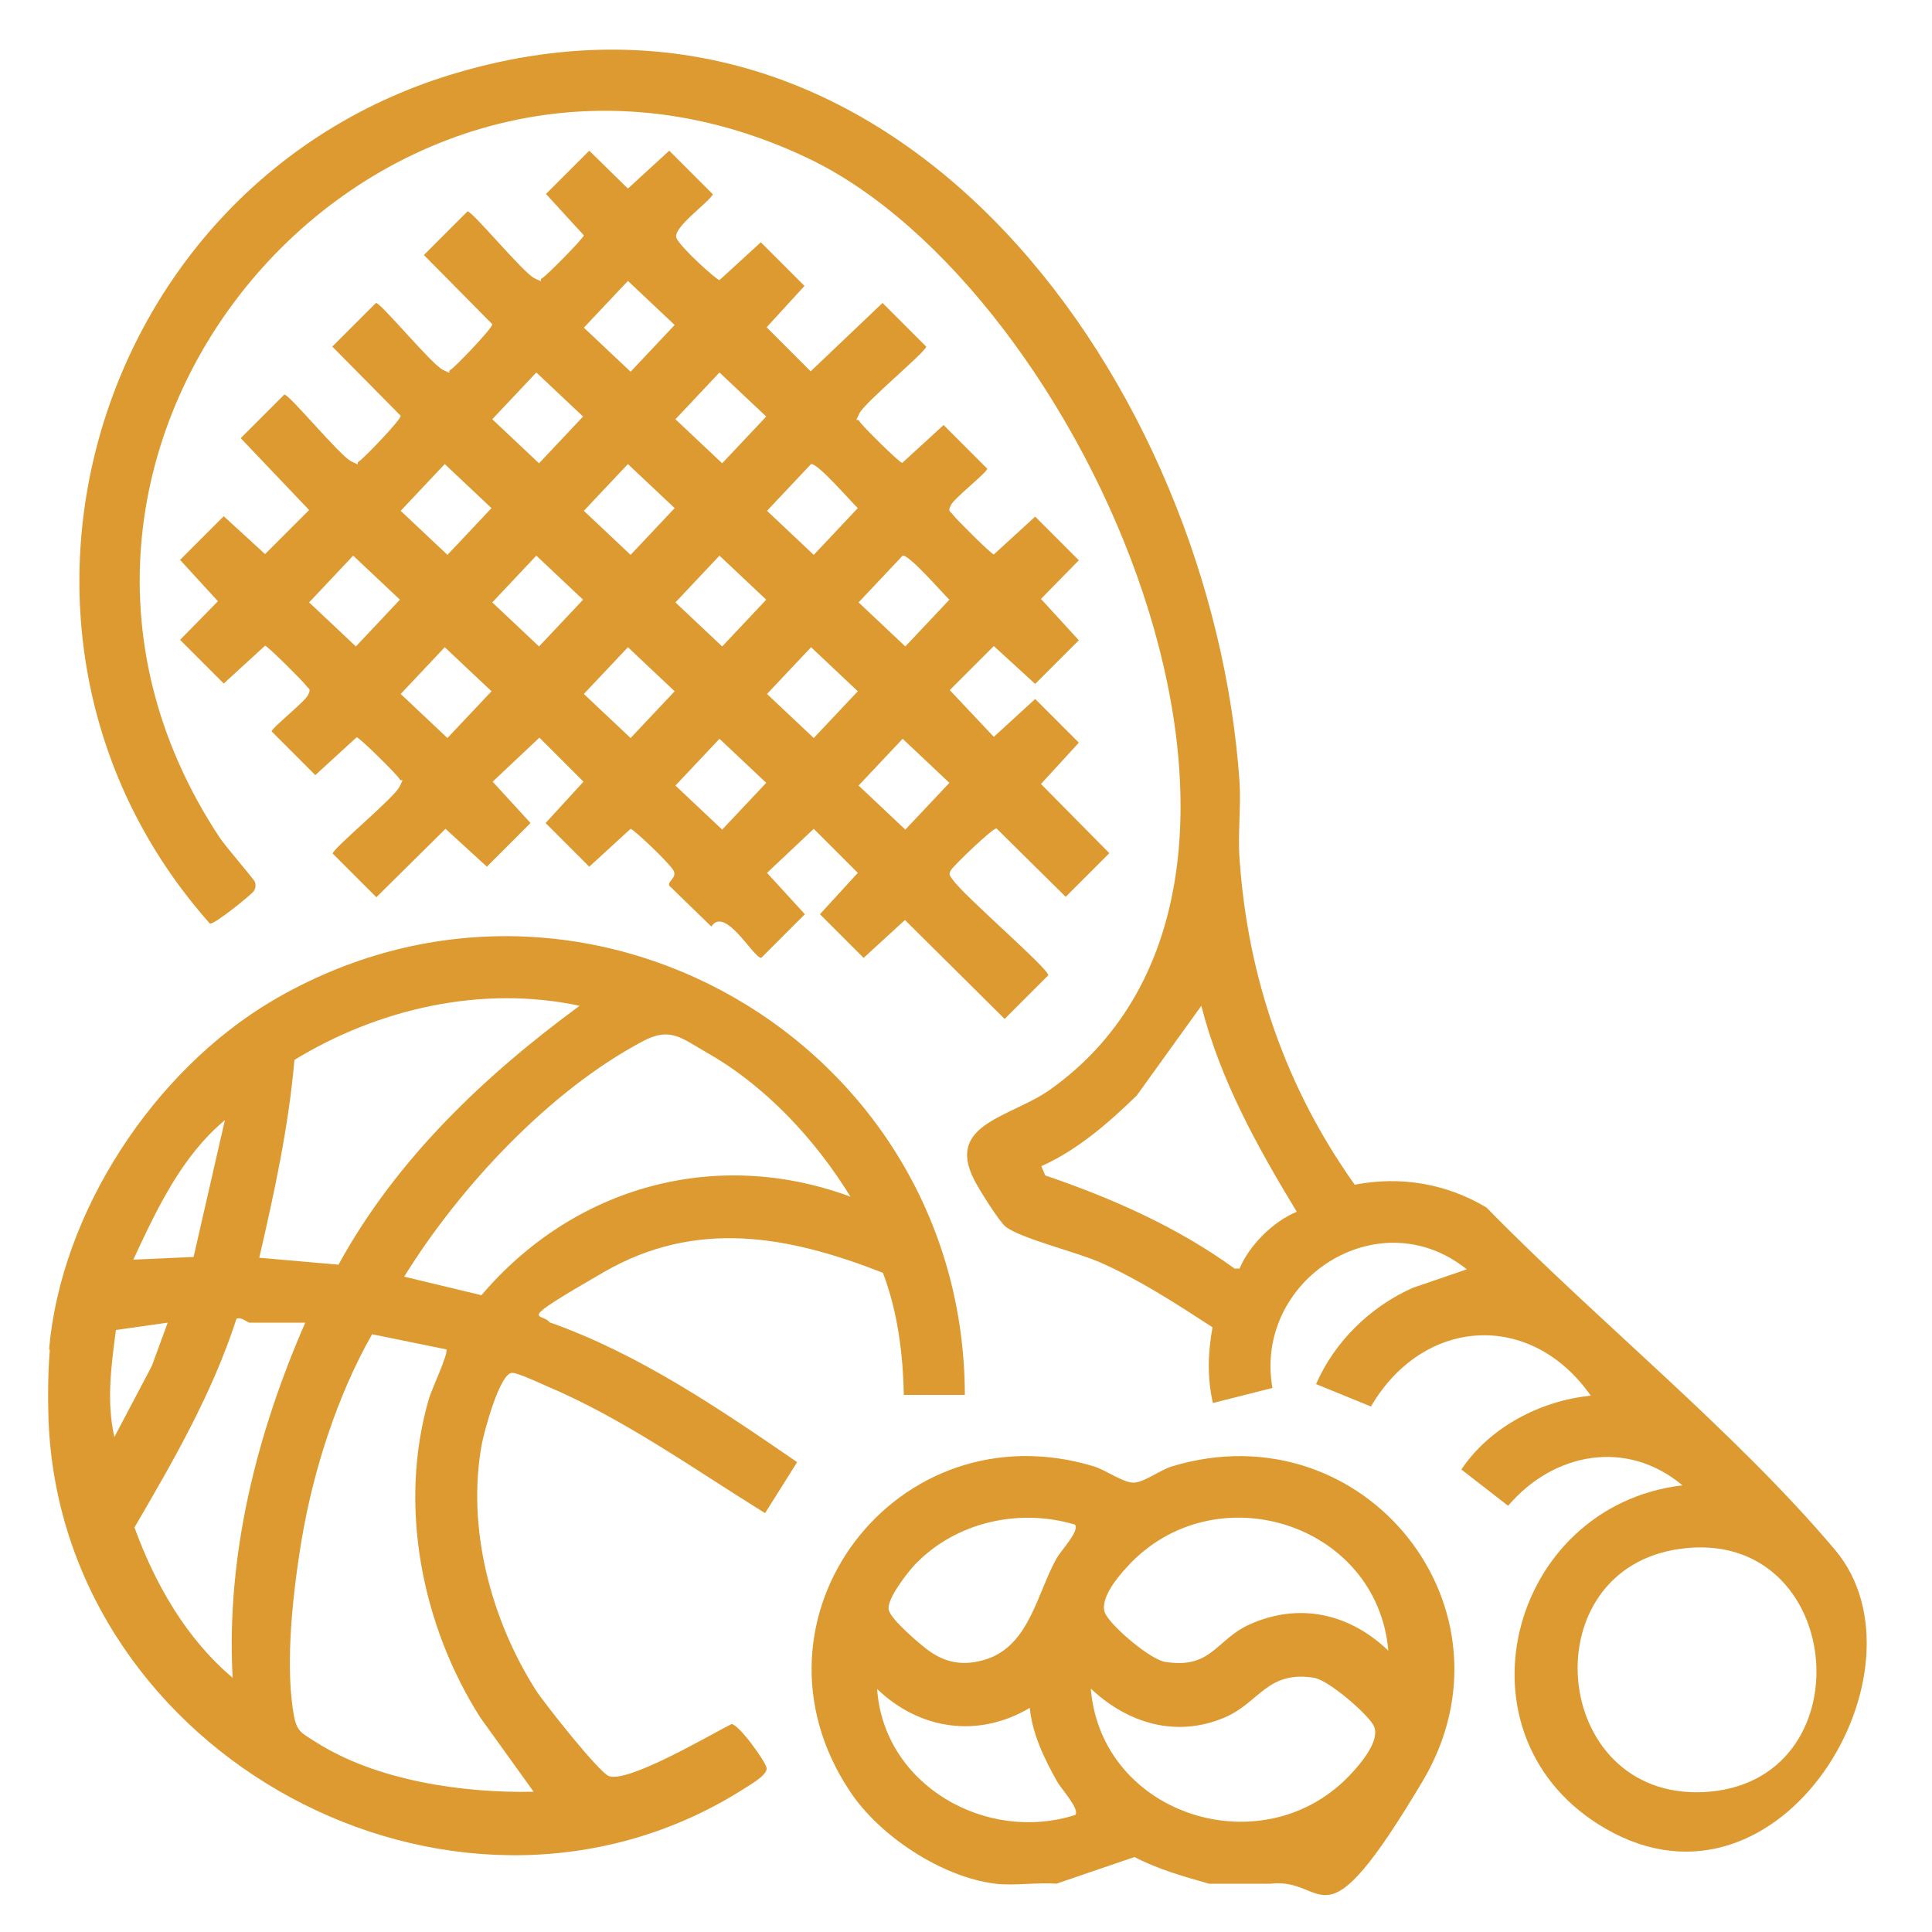
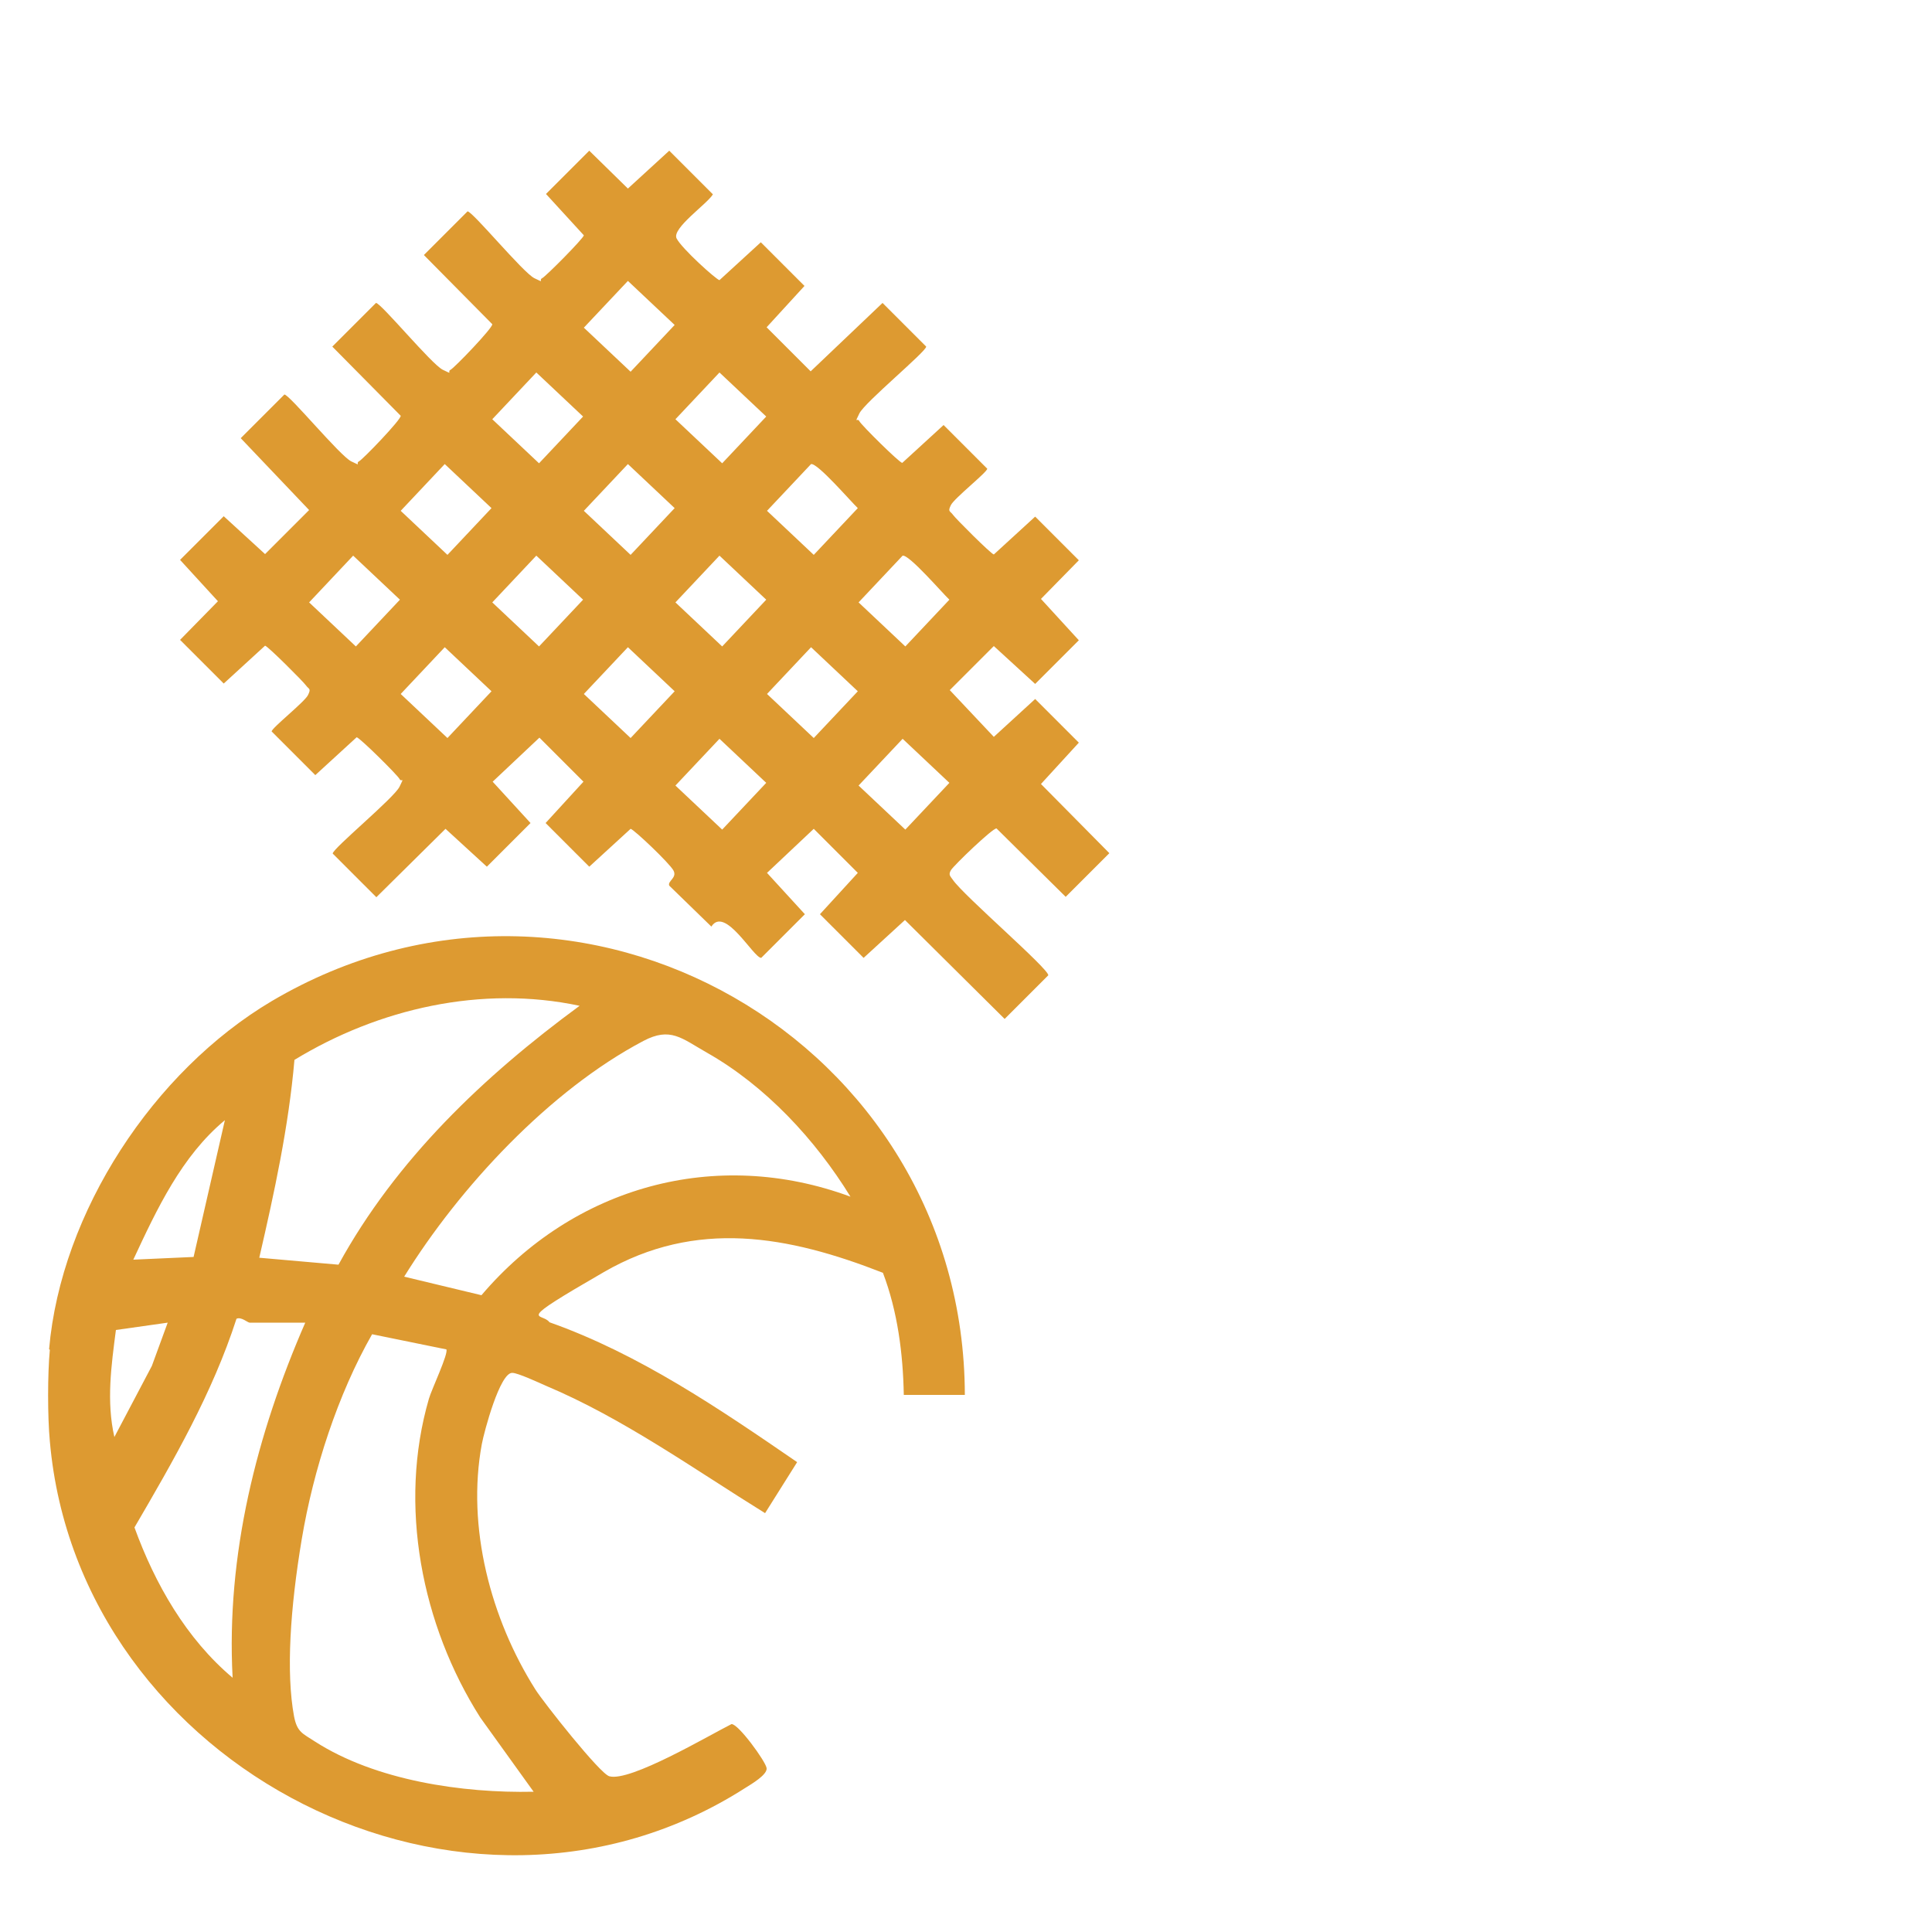
<svg xmlns="http://www.w3.org/2000/svg" id="Layer_1" version="1.1" viewBox="0 0 500 500">
  <defs>
    <style>
      .st0 {
        fill: #dd9a31;
      }
    </style>
  </defs>
  <path class="st0" d="M12.7,349.2c3.1-35.6,27.1-72,57.6-90.1,79.8-47.1,179.2,10.4,179.4,101.9h-15.8c-.2-10.7-1.6-21.6-5.4-31.6-24.5-9.6-48.3-14-72.2-.2s-16,10.3-14.1,13c23.2,8.2,44,22.4,64.1,36.2l-8.3,13.2c-18.4-11.4-36.8-24.6-56.8-33-1.8-.8-7.2-3.3-8.6-3.3-3.2-.2-7.3,15.2-7.9,18.4-4,21.5,2.3,45.3,13.9,63.6,2.1,3.3,16.7,21.8,19.1,22.4,5.4,1.5,25.8-10.6,31.6-13.5,1.7-.2,8.9,9.7,9.1,11.4s-3.9,4.1-5.5,5.1c-72.3,46.3-172.6-5.1-180-89.7-.6-6.3-.6-17.4,0-23.7ZM150,260.3c-25.3-5.4-52,.7-73.8,14-1.5,17.3-5.2,34.3-9.1,51.2l20.5,1.8c14.9-27.2,37.6-48.8,62.4-67ZM220.1,309.7c-9.1-14.8-22-28.7-37.2-37.3-6.5-3.7-9.4-6.7-16.4-3-24.3,12.8-47.6,37.9-61.9,61l20,4.8c23.9-28.1,60.6-38.4,95.5-25.5ZM50.1,325.3l8.1-35.4c-11.2,9.3-17.6,23-23.7,36.1l15.6-.7ZM78.9,342.3h-14.3c-.5,0-2.2-1.6-3.4-1-6.2,19.2-16.3,36.7-26.4,54,5.3,14.6,13.4,28.8,25.4,38.9-1.7-31.8,6.2-63,18.8-91.9ZM43.4,342.3l-13.4,1.9c-1.2,9.2-2.5,18.5-.4,27.7l9.7-18.4,4.1-11.2ZM115.4,349.2l-19.1-3.9c-8.9,15.6-15.2,35.1-18.2,53s-4.1,34.6-2,45.9c.8,4.1,2.2,4.4,5.4,6.5,15.7,10.1,38.2,13.4,56.6,13l-13.8-19.2c-15.2-23.9-21.3-55-13.3-82.5.6-2.2,5.2-11.9,4.5-12.8Z" />
-   <path class="st0" d="M328.7,487.5h-15.8c-6.7-1.9-13.1-3.7-19.3-6.9l-20.2,6.9c-5-.4-10.9.6-15.8,0-13.9-1.7-30.1-12.4-37.7-24-29.6-44.6,12.1-99.5,63.2-84,3.2,1,7.8,4.4,10.5,4.2s6.7-3.3,9.7-4.2c49.8-15.1,91.4,37,64.8,81.6s-24.3,24.6-39.3,26.4ZM278.3,394.6c-14.5-4.4-31-.7-41.5,10.3-1.9,2-7.4,9-6.8,11.7s8.4,9.1,9.7,10.1c4.8,3.7,9.6,4.6,15.6,2.7,11.2-3.7,13.1-17.2,18.2-26.2,1-1.8,6-7.1,4.7-8.6ZM359.3,427.2c-2.9-33.2-45.2-46.3-67.6-21.7-2.6,2.8-7.6,8.8-5.5,12.4s11.7,11.7,15.4,12.2c12,1.9,13.1-5.8,21.8-9.7,12.9-5.8,25.9-2.8,35.9,6.8ZM282.3,437.1c2.8,33.1,45.3,46.2,67.6,21.7,2.6-2.8,7.6-8.8,5.5-12.4-1.8-3.1-11.7-11.7-15.4-12.2-12.1-1.9-14.1,6.5-23.1,10.3-12.5,5.3-25,1.5-34.5-7.4ZM266.5,442c-13.3,7.9-28.5,5.7-39.5-4.9,1.7,24.9,28.2,40,51.3,32.6,1.2-1.5-3.7-6.8-4.7-8.6-3.3-5.9-6.4-12.2-7.1-19.1Z" />
  <path class="st0" d="M152.5,39l10,9.8,10.7-9.8,11.3,11.3c-1.5,2.5-10.7,8.8-9.4,11.4s10.3,10.7,11.1,10.8l10.7-9.8,11.3,11.3-9.8,10.7,11.4,11.4,18.6-17.7,11.3,11.3c0,1.3-15.9,14.4-17.3,17.3s-.5,1,0,2,10.3,10.7,11.1,10.8l10.7-9.8,11.3,11.3c0,.9-8.5,7.6-9.4,9.4s-.2,1.5.5,2.5,9.8,10.1,10.6,10.3l10.7-9.8,11.3,11.3-9.8,10,9.8,10.7-11.3,11.3-10.7-9.8-11.4,11.4,11.4,12.1,10.7-9.8,11.3,11.3-9.8,10.7,17.7,17.9-11.3,11.3-17.9-17.7c-.9-.2-11.1,9.6-11.8,10.8s-.2,1.5.5,2.5c2.8,4.1,24.7,22.9,24.7,24.7l-11.3,11.3-25.8-25.6-10.7,9.8-11.3-11.3,9.8-10.7-11.4-11.4-12.1,11.4,9.8,10.7-11.3,11.3c-2,0-9.4-13.6-12.9-8.1l-10.9-10.6c-.5-1.2,2.1-2,1.1-3.9s-10.3-10.7-11.1-10.8l-10.7,9.8-11.3-11.3,9.8-10.7-11.4-11.4-12.1,11.4,9.8,10.7-11.3,11.3-10.7-9.8-17.9,17.7-11.3-11.3c0-1.3,15.9-14.4,17.3-17.3s.5-1,0-2-10.3-10.7-11.1-10.8l-10.7,9.8-11.3-11.3c0-.9,8.5-7.6,9.4-9.4s.2-1.5-.5-2.5-9.8-10.1-10.6-10.3l-10.7,9.8-11.3-11.3,9.8-10-9.8-10.7,11.3-11.3,10.7,9.8,11.4-11.4-17.7-18.6,11.3-11.3c1.3,0,14.4,15.9,17.3,17.3s1,.5,2,0,11-10.9,10.8-11.8l-17.7-17.9,11.3-11.3c1.3,0,14.4,15.9,17.3,17.3s1,.5,2,0,11-10.9,10.8-11.8l-17.7-17.9,11.3-11.3c1.3,0,14.4,15.9,17.3,17.3s1,.5,2,0,10.7-10.3,10.8-11.1l-9.8-10.7,11.3-11.3ZM162.5,72.7l-11.4,12.1,12.1,11.4,11.4-12.1-12.1-11.4ZM138.8,96.4l-11.4,12.1,12.1,11.4,11.4-12.1-12.1-11.4ZM186.2,96.4l-11.4,12.1,12.1,11.4,11.4-12.1-12.1-11.4ZM115.1,120.1l-11.4,12.1,12.1,11.4,11.4-12.1-12.1-11.4ZM162.5,120.1l-11.4,12.1,12.1,11.4,11.4-12.1-12.1-11.4ZM209.9,120.1l-11.4,12.1,12.1,11.4,11.4-12.1c-1.9-1.8-10.4-11.7-12.1-11.4ZM91.4,143.8l-11.4,12.1,12.1,11.4,11.4-12.1-12.1-11.4ZM138.8,143.8l-11.4,12.1,12.1,11.4,11.4-12.1-12.1-11.4ZM186.2,143.8l-11.4,12.1,12.1,11.4,11.4-12.1-12.1-11.4ZM233.6,143.8l-11.4,12.1,12.1,11.4,11.4-12.1c-1.9-1.8-10.4-11.7-12.1-11.4ZM115.1,167.5l-11.4,12.1,12.1,11.4,11.4-12.1-12.1-11.4ZM162.5,167.5l-11.4,12.1,12.1,11.4,11.4-12.1-12.1-11.4ZM209.9,167.5l-11.4,12.1,12.1,11.4,11.4-12.1-12.1-11.4ZM186.2,191.2l-11.4,12.1,12.1,11.4,11.4-12.1-12.1-11.4ZM233.6,191.2l-11.4,12.1,12.1,11.4,11.4-12.1-12.1-11.4Z" />
-   <path class="st0" d="M350.6,306.6c11.9-2.3,23.7-.3,34.1,5.9,28.2,28.9,64.3,57.9,90.2,88.6s-13.8,98.4-59.3,72.2c-40.7-23.4-25.4-83.5,19.8-88.9-14.4-12.1-33.4-8.5-45.1,5.3l-12.1-9.4c7.3-10.9,20.4-17.8,33.5-19.1-15.6-22.2-43.4-20.3-56.9,2.8l-14.2-5.8c4.8-11,14-20,25-24.9l14-4.8c-22.8-18.3-55.2,2.7-50.3,30.7l-15.4,3.9c-1.5-6.5-1.3-13.1-.1-19.6-9.4-6.1-18.9-12.3-29.1-16.8-6.1-2.7-20.3-6.1-24.4-9.2-1.7-1.3-7.2-10.1-8.3-12.4-7.2-14.4,9.9-16,19.9-23.2,76.4-54.6,8.4-207.2-62.9-241C99-11.4-10.5,114.8,56.8,216.7c1.5,2.3,9,10.9,9.2,11.6s.2,1.5-.3,2.3-10.4,8.9-11.4,8.4C-11.5,164.9,23.7,46.5,118.4,18.8c114.8-33.7,195.5,82.1,202.4,183.7.4,6.5-.5,13.3,0,19.8,2.1,30.7,12,59.3,29.8,84.3ZM335.6,313.6c-10.2-16.8-19.8-34.1-24.7-53.3l-16.7,23.2c-7.3,7.1-15.3,14.1-24.7,18.3l1,2.4c17.3,5.9,34.1,13.3,49,24.1h1.3c2.5-6,8.7-12.2,14.8-14.7ZM435.1,400.8c-39.1,5.1-33.9,64.7,5.6,63,42.7-1.9,37.2-68.6-5.6-63Z" />
</svg>